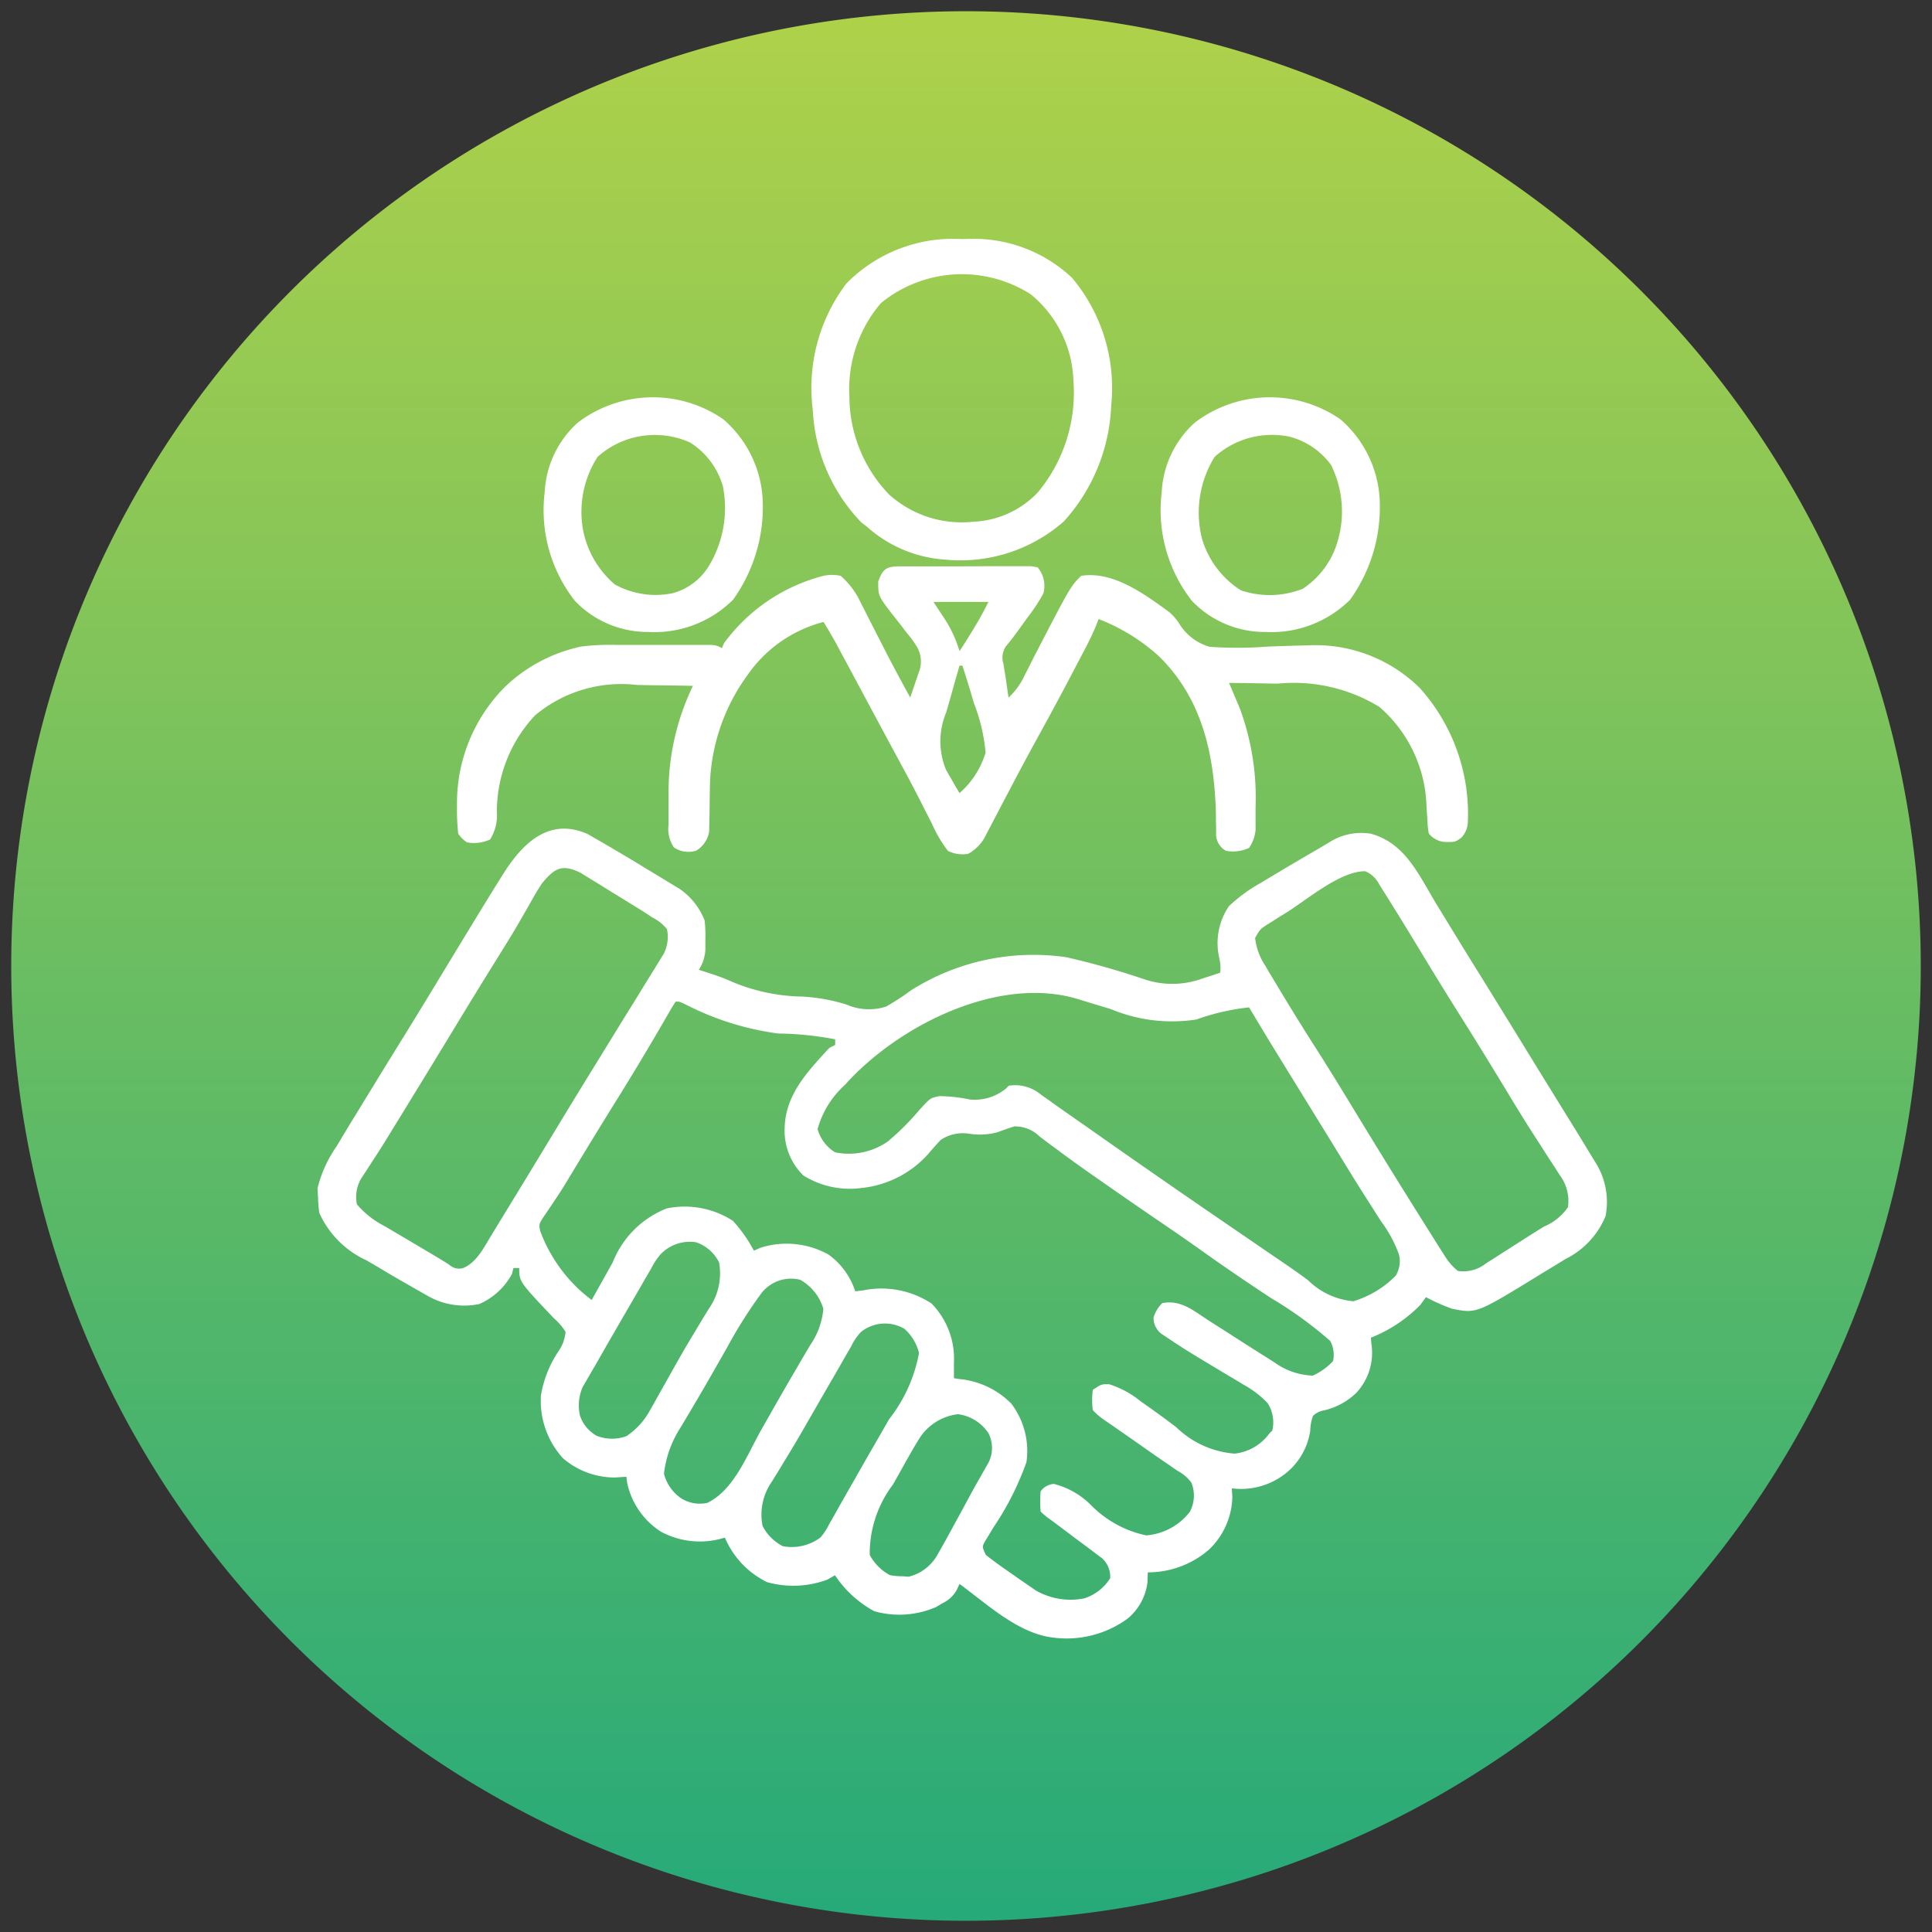
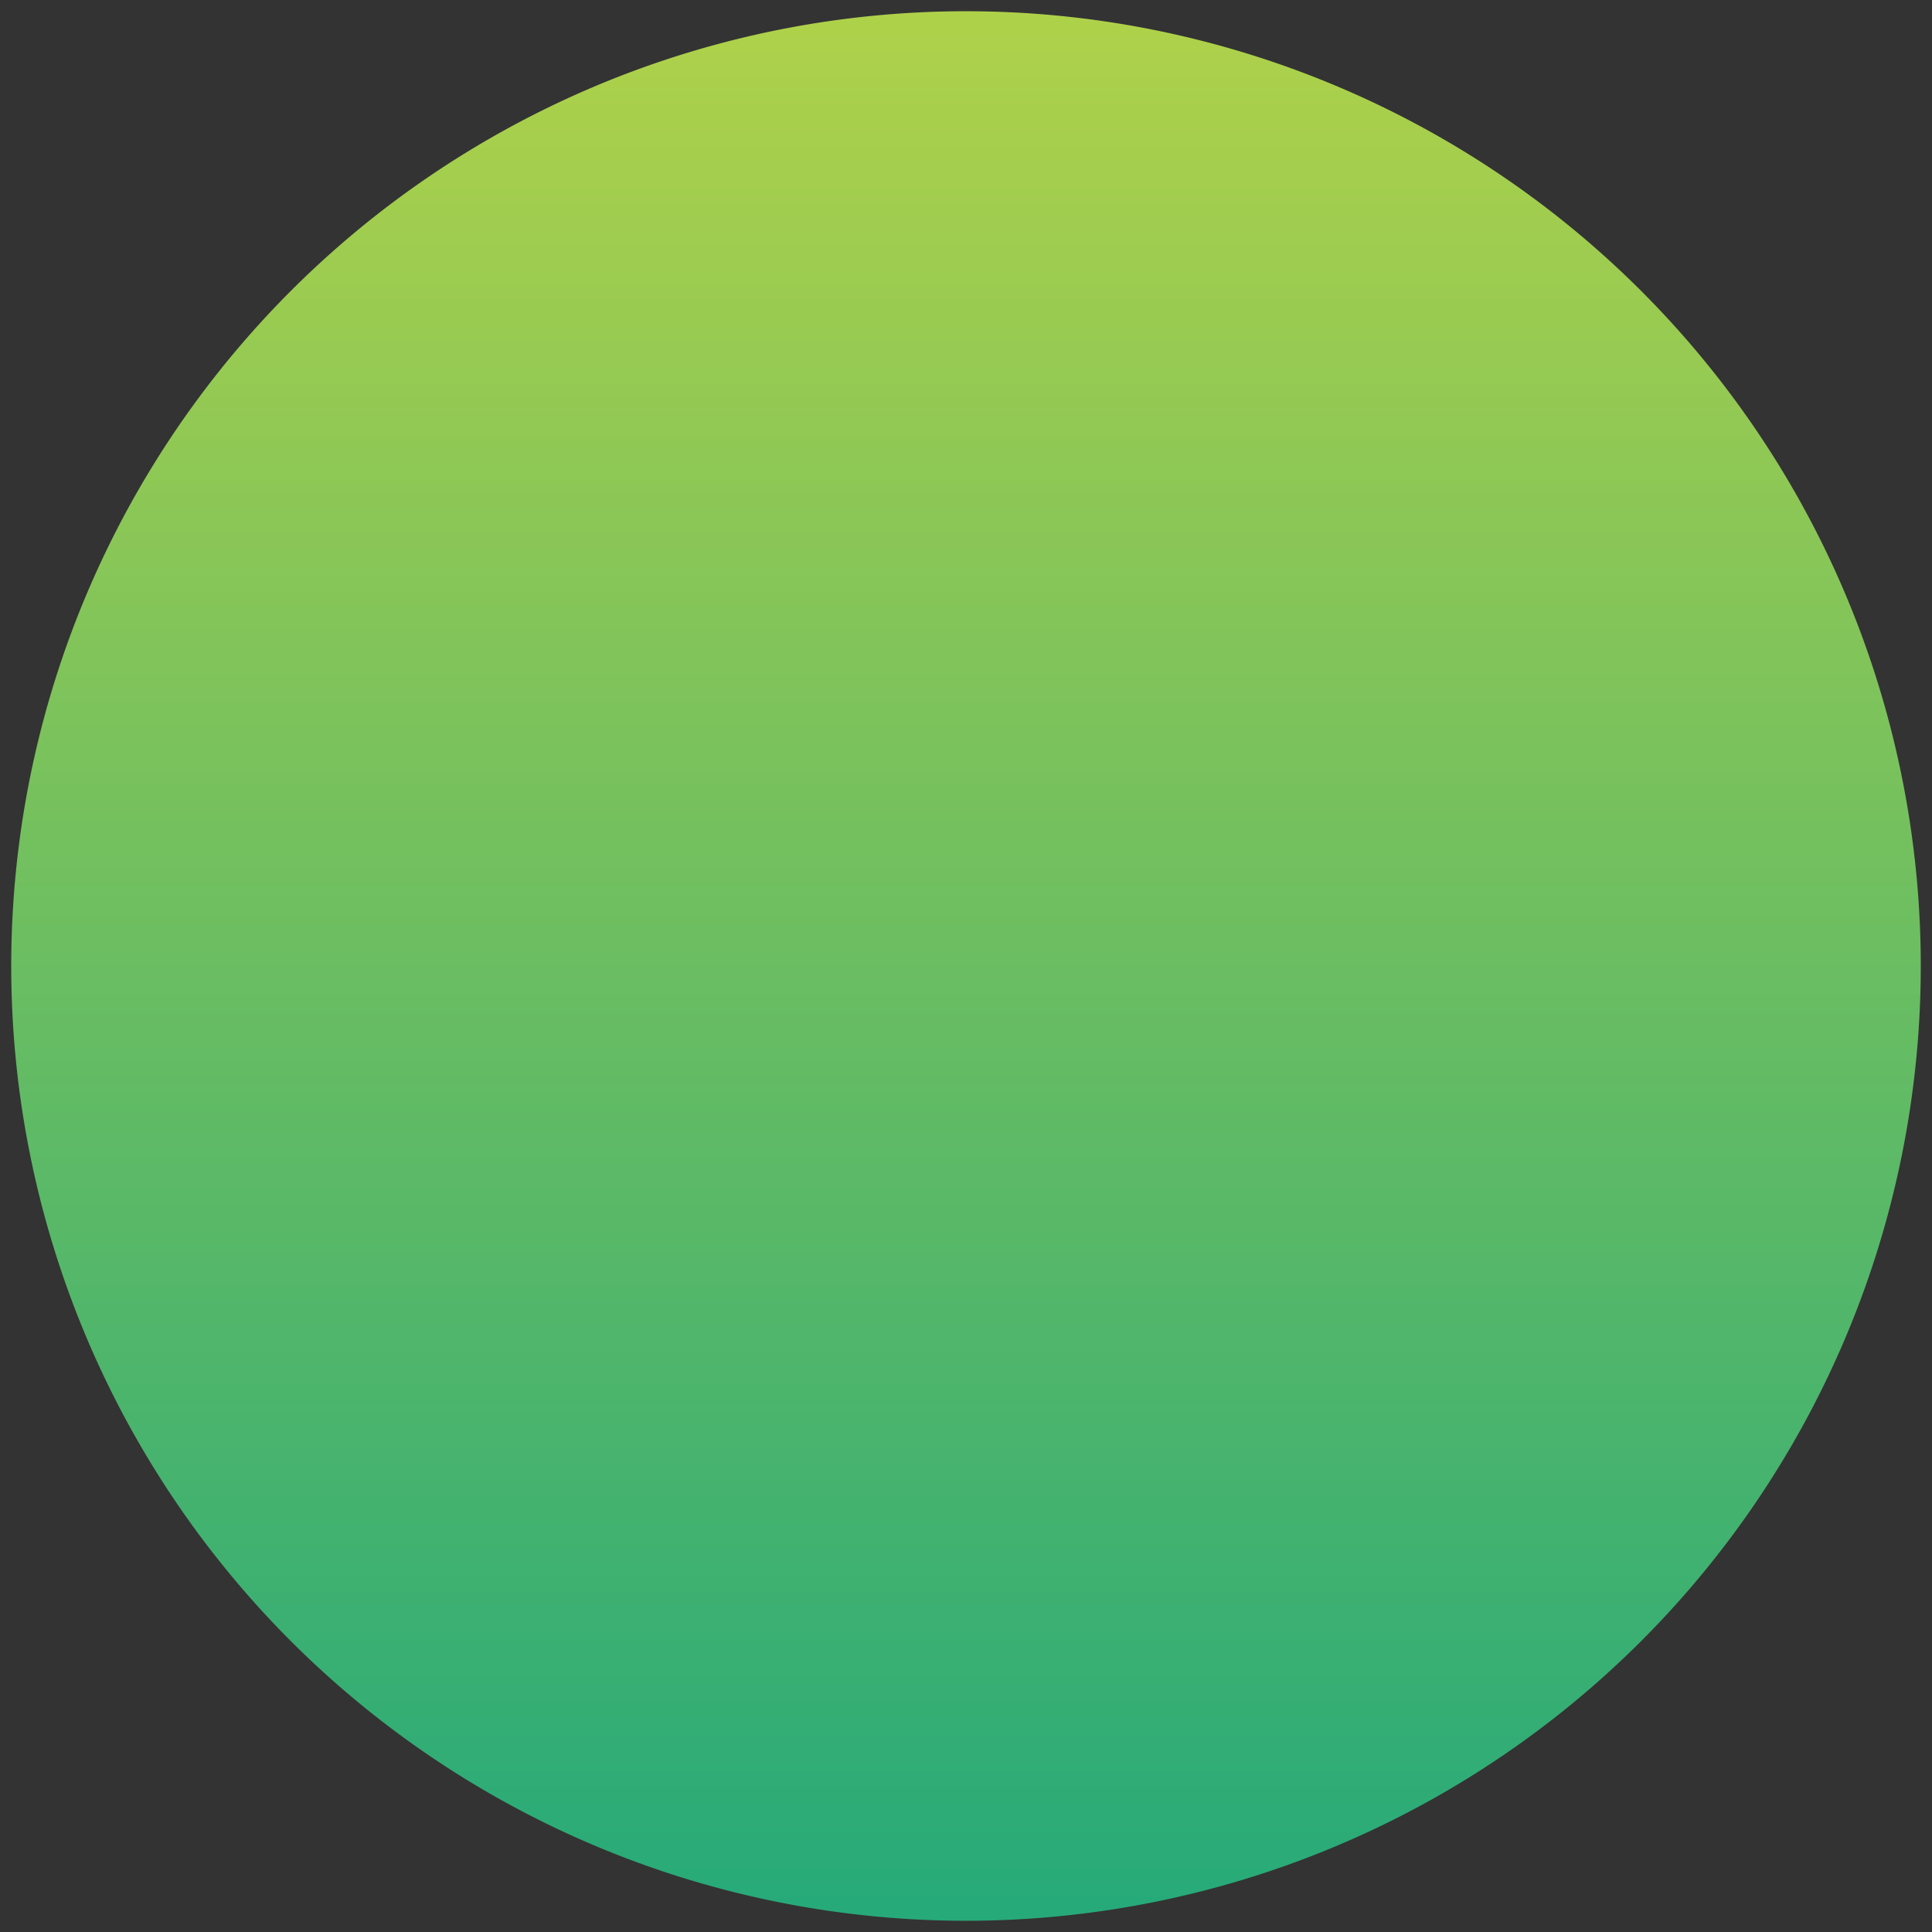
<svg xmlns="http://www.w3.org/2000/svg" width="86" height="86" viewBox="0 0 86 86">
  <rect x="0" y="0" width="86" height="86" fill="#333333" stroke="none" />
  <defs>
    <linearGradient id="linear-gradient" x1="0.5" x2="0.5" y2="1" gradientUnits="objectBoundingBox">
      <stop offset="0" stop-color="#aed14a" />
      <stop offset="1" stop-color="#27aa79" />
    </linearGradient>
  </defs>
  <g transform="translate(-22.5 0.5)">
    <path id="Path_323473" data-name="Path 323473" d="M42.5,0A42.5,42.5,0,1,1,0,42.5,42.5,42.5,0,0,1,42.5,0Z" transform="translate(23)" stroke="rgba(0,0,0,0)" stroke-miterlimit="10" stroke-width="1" fill="url(#linear-gradient)" />
    <g id="relations" transform="translate(3.256 -4.555)">
-       <path id="Path_531826" data-name="Path 531826" d="M-81.114-1.563l.325.187.372.213.4.235.42.247q.548.325,1.091.658l.448.271q.331.2.66.4l.39.237a3.056,3.056,0,0,1,1.118,1.411,6.2,6.2,0,0,1,.032.838c0,.217,0,.217,0,.439a1.785,1.785,0,0,1-.292.915l.476.153a9.5,9.5,0,0,1,1.036.394,8.351,8.351,0,0,0,3.083.644,8.2,8.2,0,0,1,1.968.352,2.5,2.5,0,0,0,1.777.093A11.71,11.71,0,0,0-66.7,5.4,10.184,10.184,0,0,1-59.784,3.93a34.827,34.827,0,0,1,3.381.952,3.926,3.926,0,0,0,2.682-.009l.447-.145.335-.113a2,2,0,0,0-.046-.661,2.929,2.929,0,0,1,.433-2.3A7.1,7.1,0,0,1-51.134.618l.333-.2Q-49.71-.24-48.608-.877q.331-.193.658-.392a2.64,2.64,0,0,1,1.716-.3c1.535.42,2.132,1.838,2.909,3.119l.275.449.553.906q.545.892,1.1,1.78,1.187,1.916,2.366,3.837.479.779.96,1.557l.561.908.392.634q.346.56.685,1.124l.2.325a3.286,3.286,0,0,1,.445,2.382,3.7,3.7,0,0,1-1.783,1.91l-.434.267-.225.136q-.335.2-.669.41c-2.644,1.615-2.644,1.615-3.724,1.4a8.644,8.644,0,0,1-1.161-.516l-.242.338a6.32,6.32,0,0,1-2.208,1.467l.023.274a2.614,2.614,0,0,1-.667,2.176,3.056,3.056,0,0,1-1.459.79.9.9,0,0,0-.475.242,2.063,2.063,0,0,0-.121.653,2.981,2.981,0,0,1-1.3,2.055,3.192,3.192,0,0,1-2.192.516c.008.128.016.255.024.387A3.337,3.337,0,0,1-53.444,30.3a4.129,4.129,0,0,1-2.719,1.009l-.016.451a2.5,2.5,0,0,1-.887,1.612,4.614,4.614,0,0,1-3.486.816c-1.476-.246-2.814-1.5-3.993-2.363l-.114.246a1.391,1.391,0,0,1-.652.616l-.27.163a4.094,4.094,0,0,1-2.758.19,4.915,4.915,0,0,1-1.751-1.6l-.338.193a4.339,4.339,0,0,1-2.684.113,3.9,3.9,0,0,1-1.878-1.983l-.22.062a3.657,3.657,0,0,1-2.617-.32,3.414,3.414,0,0,1-1.515-2.192l-.032-.258-.5.032a3.521,3.521,0,0,1-2.321-.854,3.792,3.792,0,0,1-.983-2.8,5.016,5.016,0,0,1,.757-1.93,1.789,1.789,0,0,0,.339-.9,2.642,2.642,0,0,0-.516-.6c-1.547-1.632-1.547-1.632-1.547-2.241H-84.4l-.073.274a3.025,3.025,0,0,1-1.451,1.33,3.272,3.272,0,0,1-2.358-.4l-.374-.211-.387-.223-.378-.216q-.572-.33-1.137-.671l-.386-.224a4.229,4.229,0,0,1-2.1-2.113,6.1,6.1,0,0,1-.056-.709l-.024-.375a5.481,5.481,0,0,1,.854-1.882l.2-.338q.308-.514.622-1.024l.235-.384q1-1.64,2.015-3.276.888-1.441,1.762-2.889.611-1.01,1.226-2.017l.137-.225q.461-.755.927-1.508L-84.907.3C-84.054-1.071-82.876-2.326-81.114-1.563Zm-2,2.181c-.211.313-.4.638-.58.967l-.342.594-.181.314c-.313.534-.64,1.058-.968,1.582q-.994,1.6-1.966,3.208Q-88.5,9.5-89.86,11.711l-.232.379c-.174.281-.351.558-.532.834l-.145.225q-.2.312-.406.622a1.6,1.6,0,0,0-.192,1.161,4,4,0,0,0,1.249.976l.427.254.444.261.443.263.816.483q.358.212.71.434a.663.663,0,0,0,.627.166c.61-.25.921-.9,1.255-1.443l.243-.4.259-.426.274-.448q1.122-1.834,2.234-3.674.8-1.32,1.61-2.633.509-.824,1.015-1.65.267-.434.537-.867t.554-.9q.258-.42.519-.837l.232-.381.206-.332a1.672,1.672,0,0,0,.145-1.1,1.937,1.937,0,0,0-.645-.516l-.394-.26q-.58-.359-1.161-.716-.374-.229-.746-.463l-.479-.293-.436-.268C-82.23-.225-82.561-.046-83.113.618Zm33.108,1.33-.326.2-.3.192-.272.17c-.261.177-.261.177-.483.556a2.757,2.757,0,0,0,.454,1.242l.2.343.221.365.229.382q.808,1.344,1.654,2.664c.506.795,1,1.6,1.487,2.4q1.76,2.9,3.57,5.771l.231.369.217.342.191.3a2.554,2.554,0,0,0,.57.648,1.6,1.6,0,0,0,1.25-.335l.342-.215.358-.231.366-.232.715-.456q.4-.258.811-.509a2.427,2.427,0,0,0,1.059-.857,1.917,1.917,0,0,0-.36-1.422l-.236-.369-.258-.393-.537-.838-.276-.429c-.4-.627-.785-1.264-1.169-1.9q-1.041-1.718-2.112-3.417-.849-1.355-1.675-2.724c-.754-1.242-.754-1.242-1.523-2.474l-.263-.418A1.2,1.2,0,0,0-46.492.1C-47.611.1-49.07,1.365-50.005,1.948ZM-69.64,9.605a4.118,4.118,0,0,0-1.223,1.974,1.777,1.777,0,0,0,.774,1.032,3.022,3.022,0,0,0,2.363-.49,11.65,11.65,0,0,0,1.4-1.4c.484-.53.484-.53.882-.609a6.748,6.748,0,0,1,1.351.149,2.2,2.2,0,0,0,1.612-.484l.129-.129a1.786,1.786,0,0,1,1.435.4l.409.287.229.164c.271.194.545.385.818.576q.652.454,1.3.911,2.9,2.035,5.823,4.031.623.425,1.244.853l.621.423c.482.327.959.657,1.428,1a3.3,3.3,0,0,0,2.028.95,4.457,4.457,0,0,0,1.886-1.136,1.223,1.223,0,0,0,.136-.978,5.807,5.807,0,0,0-.8-1.464l-.461-.726-.247-.386c-.427-.672-.842-1.352-1.259-2.031l-.521-.848-.265-.43-.833-1.352-.416-.675-.388-.63q-.744-1.207-1.47-2.425A10.01,10.01,0,0,0-54,6.7a7.077,7.077,0,0,1-3.813-.464l-.81-.244-.729-.223C-62.873,4.752-67.3,6.988-69.64,9.605Zm-7.542-3.7c-.112.172-.218.348-.32.525l-.2.346-.219.378c-.577.985-1.161,1.964-1.765,2.934q-1.019,1.636-2.016,3.286l-.212.349-.207.343q-.231.372-.476.734l-.254.38-.235.342c-.182.3-.182.3-.126.59a6.78,6.78,0,0,0,2.292,3.074l.132-.236q.3-.535.6-1.069l.207-.372a4.258,4.258,0,0,1,2.406-2.4,3.961,3.961,0,0,1,2.94.552,6.285,6.285,0,0,1,.935,1.33l.29-.129a3.832,3.832,0,0,1,3.037.305A3.247,3.247,0,0,1-69.187,18.8l.354-.042a4.069,4.069,0,0,1,3.039.582,3.509,3.509,0,0,1,1,2.651c0,.127,0,.254,0,.385s0,.145,0,.292l.25.038a3.738,3.738,0,0,1,2.3,1.09,3.474,3.474,0,0,1,.677,2.611,12.887,12.887,0,0,1-1.467,2.9l-.188.313-.172.28c-.149.268-.149.268.022.635.283.225.565.432.862.637l.239.168q.35.245.7.485l.422.291A3.106,3.106,0,0,0-59,32.469a2.112,2.112,0,0,0,1.161-.9,1.106,1.106,0,0,0-.369-.893l-.316-.236-.349-.264-.385-.284-.425-.32q-.407-.307-.817-.611a2.855,2.855,0,0,1-.435-.359,5.61,5.61,0,0,1,0-.9.8.8,0,0,1,.585-.329,3.554,3.554,0,0,1,1.664.95,4.829,4.829,0,0,0,2.451,1.341A2.717,2.717,0,0,0-54.3,28.625a1.531,1.531,0,0,0,.073-1.314,1.853,1.853,0,0,0-.621-.524l-.417-.291-.239-.162c-.433-.294-.861-.6-1.289-.9l-.7-.487-.326-.226-.293-.2a2.882,2.882,0,0,1-.5-.434,3.38,3.38,0,0,1,0-.9c.387-.258.387-.258.737-.249a4.264,4.264,0,0,1,1.39.757l.272.191q.667.469,1.315.963a4.186,4.186,0,0,0,2.6,1.176,2.211,2.211,0,0,0,1.547-.9l.129-.129a1.581,1.581,0,0,0-.214-1.225,4.373,4.373,0,0,0-1.04-.8l-.436-.263-.454-.27c-1.667-1-1.667-1-2.469-1.532l-.311-.207a.881.881,0,0,1-.363-.727,1.474,1.474,0,0,1,.387-.645c.814-.163,1.382.325,2.031.75l.724.46.726.467q.634.406,1.273.806l.28.182a3.088,3.088,0,0,0,1.67.56,2.873,2.873,0,0,0,.9-.645,1.3,1.3,0,0,0-.129-.9A17.334,17.334,0,0,0-50.682,19.1c-1.015-.671-2.02-1.351-3.01-2.057-.659-.47-1.325-.929-1.995-1.385q-1.283-.875-2.555-1.765l-.323-.225c-.53-.37-1.055-.745-1.573-1.132l-.3-.221q-.279-.206-.554-.417a1.545,1.545,0,0,0-1.116-.439q-.38.123-.754.262a3.029,3.029,0,0,1-1.272.061,1.767,1.767,0,0,0-1.252.282q-.282.3-.549.618A4.612,4.612,0,0,1-68.9,14.2a3.9,3.9,0,0,1-2.6-.559,2.783,2.783,0,0,1-.83-2.1c.032-1.5,1.019-2.519,1.991-3.578l.258-.129V7.582a14.5,14.5,0,0,0-2.539-.258,12.638,12.638,0,0,1-4.133-1.3C-77.02,5.9-77.02,5.9-77.182,5.905Zm-.645,11.219a2.941,2.941,0,0,0-.443.661l-.26.442-.151.263q-.323.564-.651,1.125-.625,1.077-1.243,2.157-.207.362-.418.723l-.177.307-.153.262a2.055,2.055,0,0,0-.114,1.281,1.622,1.622,0,0,0,.741.887,1.876,1.876,0,0,0,1.322.016,3.245,3.245,0,0,0,1.076-1.2l.234-.411.245-.439.254-.452.388-.689q.413-.736.852-1.456l.218-.364q.2-.335.407-.667a2.741,2.741,0,0,0,.452-2.055,1.765,1.765,0,0,0-1.032-.9A1.8,1.8,0,0,0-77.826,17.124Zm4.475,1.743a20.867,20.867,0,0,0-1.525,2.408l-.382.67-.257.452q-.412.724-.838,1.44l-.214.365q-.2.335-.4.668a4.752,4.752,0,0,0-.733,2.055,1.916,1.916,0,0,0,.75,1.08,1.559,1.559,0,0,0,1.185.21c1.193-.584,1.762-2.136,2.394-3.248l.549-.966.138-.242q.433-.76.876-1.514l.216-.371q.2-.34.4-.678a3.343,3.343,0,0,0,.586-1.621,2.191,2.191,0,0,0-1.032-1.289A1.674,1.674,0,0,0-73.352,18.867Zm4.423,1.739a2.446,2.446,0,0,0-.443.653l-.124.212q-.146.252-.29.5c-.2.36-.413.718-.62,1.076q-.5.867-1,1.737c-.3.527-.61,1.049-.929,1.567l-.2.331q-.183.3-.371.6a2.567,2.567,0,0,0-.406,1.963,2.085,2.085,0,0,0,.9.9,2.137,2.137,0,0,0,1.676-.387,2.58,2.58,0,0,0,.385-.588l.209-.363.22-.395.233-.409q.249-.437.5-.876.406-.72.821-1.436l.554-.963.133-.232a6.774,6.774,0,0,0,1.333-2.952,2.148,2.148,0,0,0-.645-1.072A1.709,1.709,0,0,0-68.929,20.606Zm2.579,4.771c-.321.519-.614,1.054-.911,1.588l-.244.431a5.089,5.089,0,0,0-1.037,3.139,2.221,2.221,0,0,0,.9.9,2.907,2.907,0,0,0,.548.048l.292.019a2.02,2.02,0,0,0,1.312-1.045c.237-.406.462-.817.684-1.231l.231-.421q.227-.415.451-.832t.448-.807l.214-.378.191-.334a1.438,1.438,0,0,0,.013-1.338,1.911,1.911,0,0,0-1.362-.846A2.357,2.357,0,0,0-66.35,25.377Z" transform="translate(126.501 42.736)" fill="#fff" />
-       <path id="Path_531827" data-name="Path 531827" d="M-133.63-.1l.4,0h.438l.448,0h.939c.481,0,.961,0,1.442-.006h.911l.438,0,.4,0h.357l.284.048a1.271,1.271,0,0,1,.258,1.161,7.879,7.879,0,0,1-.685,1.048l-.2.275c-.251.352-.5.7-.779,1.028a.894.894,0,0,0-.113.785l.046.3.051.3q.037.262.073.524l.056.379a3.146,3.146,0,0,0,.727-1.01l.192-.374.2-.4C-126.112.8-126.112.8-125.631.321c1.431-.218,2.8.806,3.9,1.6a2.291,2.291,0,0,1,.464.529,2.337,2.337,0,0,0,1.346,1.03,17.306,17.306,0,0,0,2.592-.008q.771-.029,1.542-.049l.371-.011a6.6,6.6,0,0,1,4.865,1.913,8.387,8.387,0,0,1,2.131,5.947,1.056,1.056,0,0,1-.291.707c-.284.2-.284.2-.752.188a1.007,1.007,0,0,1-.693-.371,3.011,3.011,0,0,1-.059-.535c-.007-.108-.015-.215-.023-.326l-.023-.348a6.07,6.07,0,0,0-2.1-4.433,7.317,7.317,0,0,0-4.529-1.032l-.631-.012q-.764-.014-1.529-.021l.133.313.175.415.173.409a11.45,11.45,0,0,1,.7,4.383c0,.12,0,.239,0,.362s0,.231,0,.349c0,.1,0,.207,0,.313a1.7,1.7,0,0,1-.289.8,1.707,1.707,0,0,1-1.032.129.87.87,0,0,1-.436-.658c0-.1,0-.207,0-.314s-.005-.232-.008-.352c0-.186,0-.186,0-.376-.083-2.6-.6-5.041-2.514-6.939a8.556,8.556,0,0,0-2.708-1.676l-.11.284c-.138.335-.29.652-.458.973l-.185.355-.2.379-.209.4q-.776,1.478-1.583,2.94-.57,1.037-1.119,2.085l-.393.746q-.128.243-.255.488-.177.342-.358.682l-.208.4a1.884,1.884,0,0,1-.727.717,1.456,1.456,0,0,1-.9-.129,5.694,5.694,0,0,1-.717-1.217l-.4-.783-.211-.416c-.355-.695-.729-1.379-1.1-2.065l-.453-.842-.23-.428-.612-1.14-.374-.7-.471-.877-.215-.4-.188-.351c-.182-.329-.372-.651-.568-.973a5.91,5.91,0,0,0-3.353,2.321,8.712,8.712,0,0,0-1.7,4.788l-.009.444q-.008.459-.012.919l-.011.443-.006.4a1.212,1.212,0,0,1-.584.87,1.169,1.169,0,0,1-.987-.148A1.478,1.478,0,0,1-144,11.4l0-.476c0-.167,0-.334,0-.506s0-.339,0-.513a10.918,10.918,0,0,1,1.086-4.685q-.925-.019-1.85-.028l-.628-.011a5.981,5.981,0,0,0-4.55,1.353,6.264,6.264,0,0,0-1.7,4.3,2.012,2.012,0,0,1-.3,1.223,1.707,1.707,0,0,1-1.032.129,1.4,1.4,0,0,1-.387-.387,9.065,9.065,0,0,1-.056-1.136c0-.11,0-.22,0-.333A7.341,7.341,0,0,1-151.316,5.3,6.936,6.936,0,0,1-148.2,3.545l.258-.068a10.489,10.489,0,0,1,1.681-.078h4.137a.887.887,0,0,1,.5.145l.091-.22a7.934,7.934,0,0,1,4.423-3,1.783,1.783,0,0,1,.774,0,3.582,3.582,0,0,1,.9,1.212l.21.41.218.432.447.873.216.423q.369.718.755,1.427l.208.383.139.253q.141-.4.274-.8l.154-.449a1.3,1.3,0,0,0-.17-1.074,4.694,4.694,0,0,0-.4-.539l-.228-.3q-.238-.307-.48-.61c-.571-.755-.571-.755-.574-1.382C-134.449-.044-134.256-.1-133.63-.1Zm1.422,1.583.435.661a5.437,5.437,0,0,1,.725,1.531c.225-.337.436-.677.645-1.024l.2-.334c.158-.272.3-.553.443-.835Zm1.161,2.837q-.234.809-.459,1.62l-.134.462a3.319,3.319,0,0,0,0,2.572l.213.367.214.374.165.279a3.868,3.868,0,0,0,1.161-1.805,8.028,8.028,0,0,0-.516-2.192q-.077-.256-.152-.513-.175-.584-.364-1.163Z" transform="translate(193.003 29.365)" fill="#fff" />
-       <path id="Path_531828" data-name="Path 531828" d="M-44.938-.055l.406-.008a6.378,6.378,0,0,1,4.51,1.733,7.622,7.622,0,0,1,1.745,5.685,8.147,8.147,0,0,1-2.108,5.16,6.974,6.974,0,0,1-5.285,1.7,5.777,5.777,0,0,1-3.483-1.467l-.244-.186a7.726,7.726,0,0,1-2.161-4.992,7.7,7.7,0,0,1,1.493-5.645A6.662,6.662,0,0,1-44.938-.055ZM-48.53,2.8a5.887,5.887,0,0,0-1.4,4.145,6.305,6.305,0,0,0,1.762,4.368,4.821,4.821,0,0,0,3.748,1.216,4.193,4.193,0,0,0,2.872-1.3,6.935,6.935,0,0,0,1.589-4.986A5.168,5.168,0,0,0-41.866,2.4,5.694,5.694,0,0,0-48.53,2.8Z" transform="translate(106.984 14.75)" fill="#fff" />
-       <path id="Path_531829" data-name="Path 531829" d="M-53.81-6.6a5.058,5.058,0,0,1,1.749,3.49,7.075,7.075,0,0,1-1.314,4.545,4.958,4.958,0,0,1-3.775,1.433,4.474,4.474,0,0,1-3.264-1.384,6.539,6.539,0,0,1-1.345-4.836,4.457,4.457,0,0,1,1.469-3.094A5.515,5.515,0,0,1-53.81-6.6Zm-5.6,1.684a4.72,4.72,0,0,0-.561,3.613,4.064,4.064,0,0,0,1.738,2.319A4.012,4.012,0,0,0-55.486.949a3.761,3.761,0,0,0,1.551-2.094,4.662,4.662,0,0,0-.286-3.419,3.328,3.328,0,0,0-1.838-1.257A3.821,3.821,0,0,0-59.411-4.919Z" transform="translate(132.715 29.317)" fill="#fff" />
-       <path id="Path_531830" data-name="Path 531830" d="M-53.81-6.6a5.058,5.058,0,0,1,1.749,3.49,7.075,7.075,0,0,1-1.314,4.545,4.958,4.958,0,0,1-3.775,1.433,4.474,4.474,0,0,1-3.264-1.384,6.539,6.539,0,0,1-1.345-4.836,4.457,4.457,0,0,1,1.469-3.094A5.515,5.515,0,0,1-53.81-6.6Zm-5.6,1.684a4.529,4.529,0,0,0-.645,3.224A4.248,4.248,0,0,0-58.637.755a3.774,3.774,0,0,0,2.579.387A2.715,2.715,0,0,0-54.414-.131a4.981,4.981,0,0,0,.588-3.482,3.41,3.41,0,0,0-1.459-1.95A3.818,3.818,0,0,0-59.411-4.919Z" transform="translate(105.249 29.317)" fill="#fff" />
-     </g>
+       </g>
  </g>
</svg>